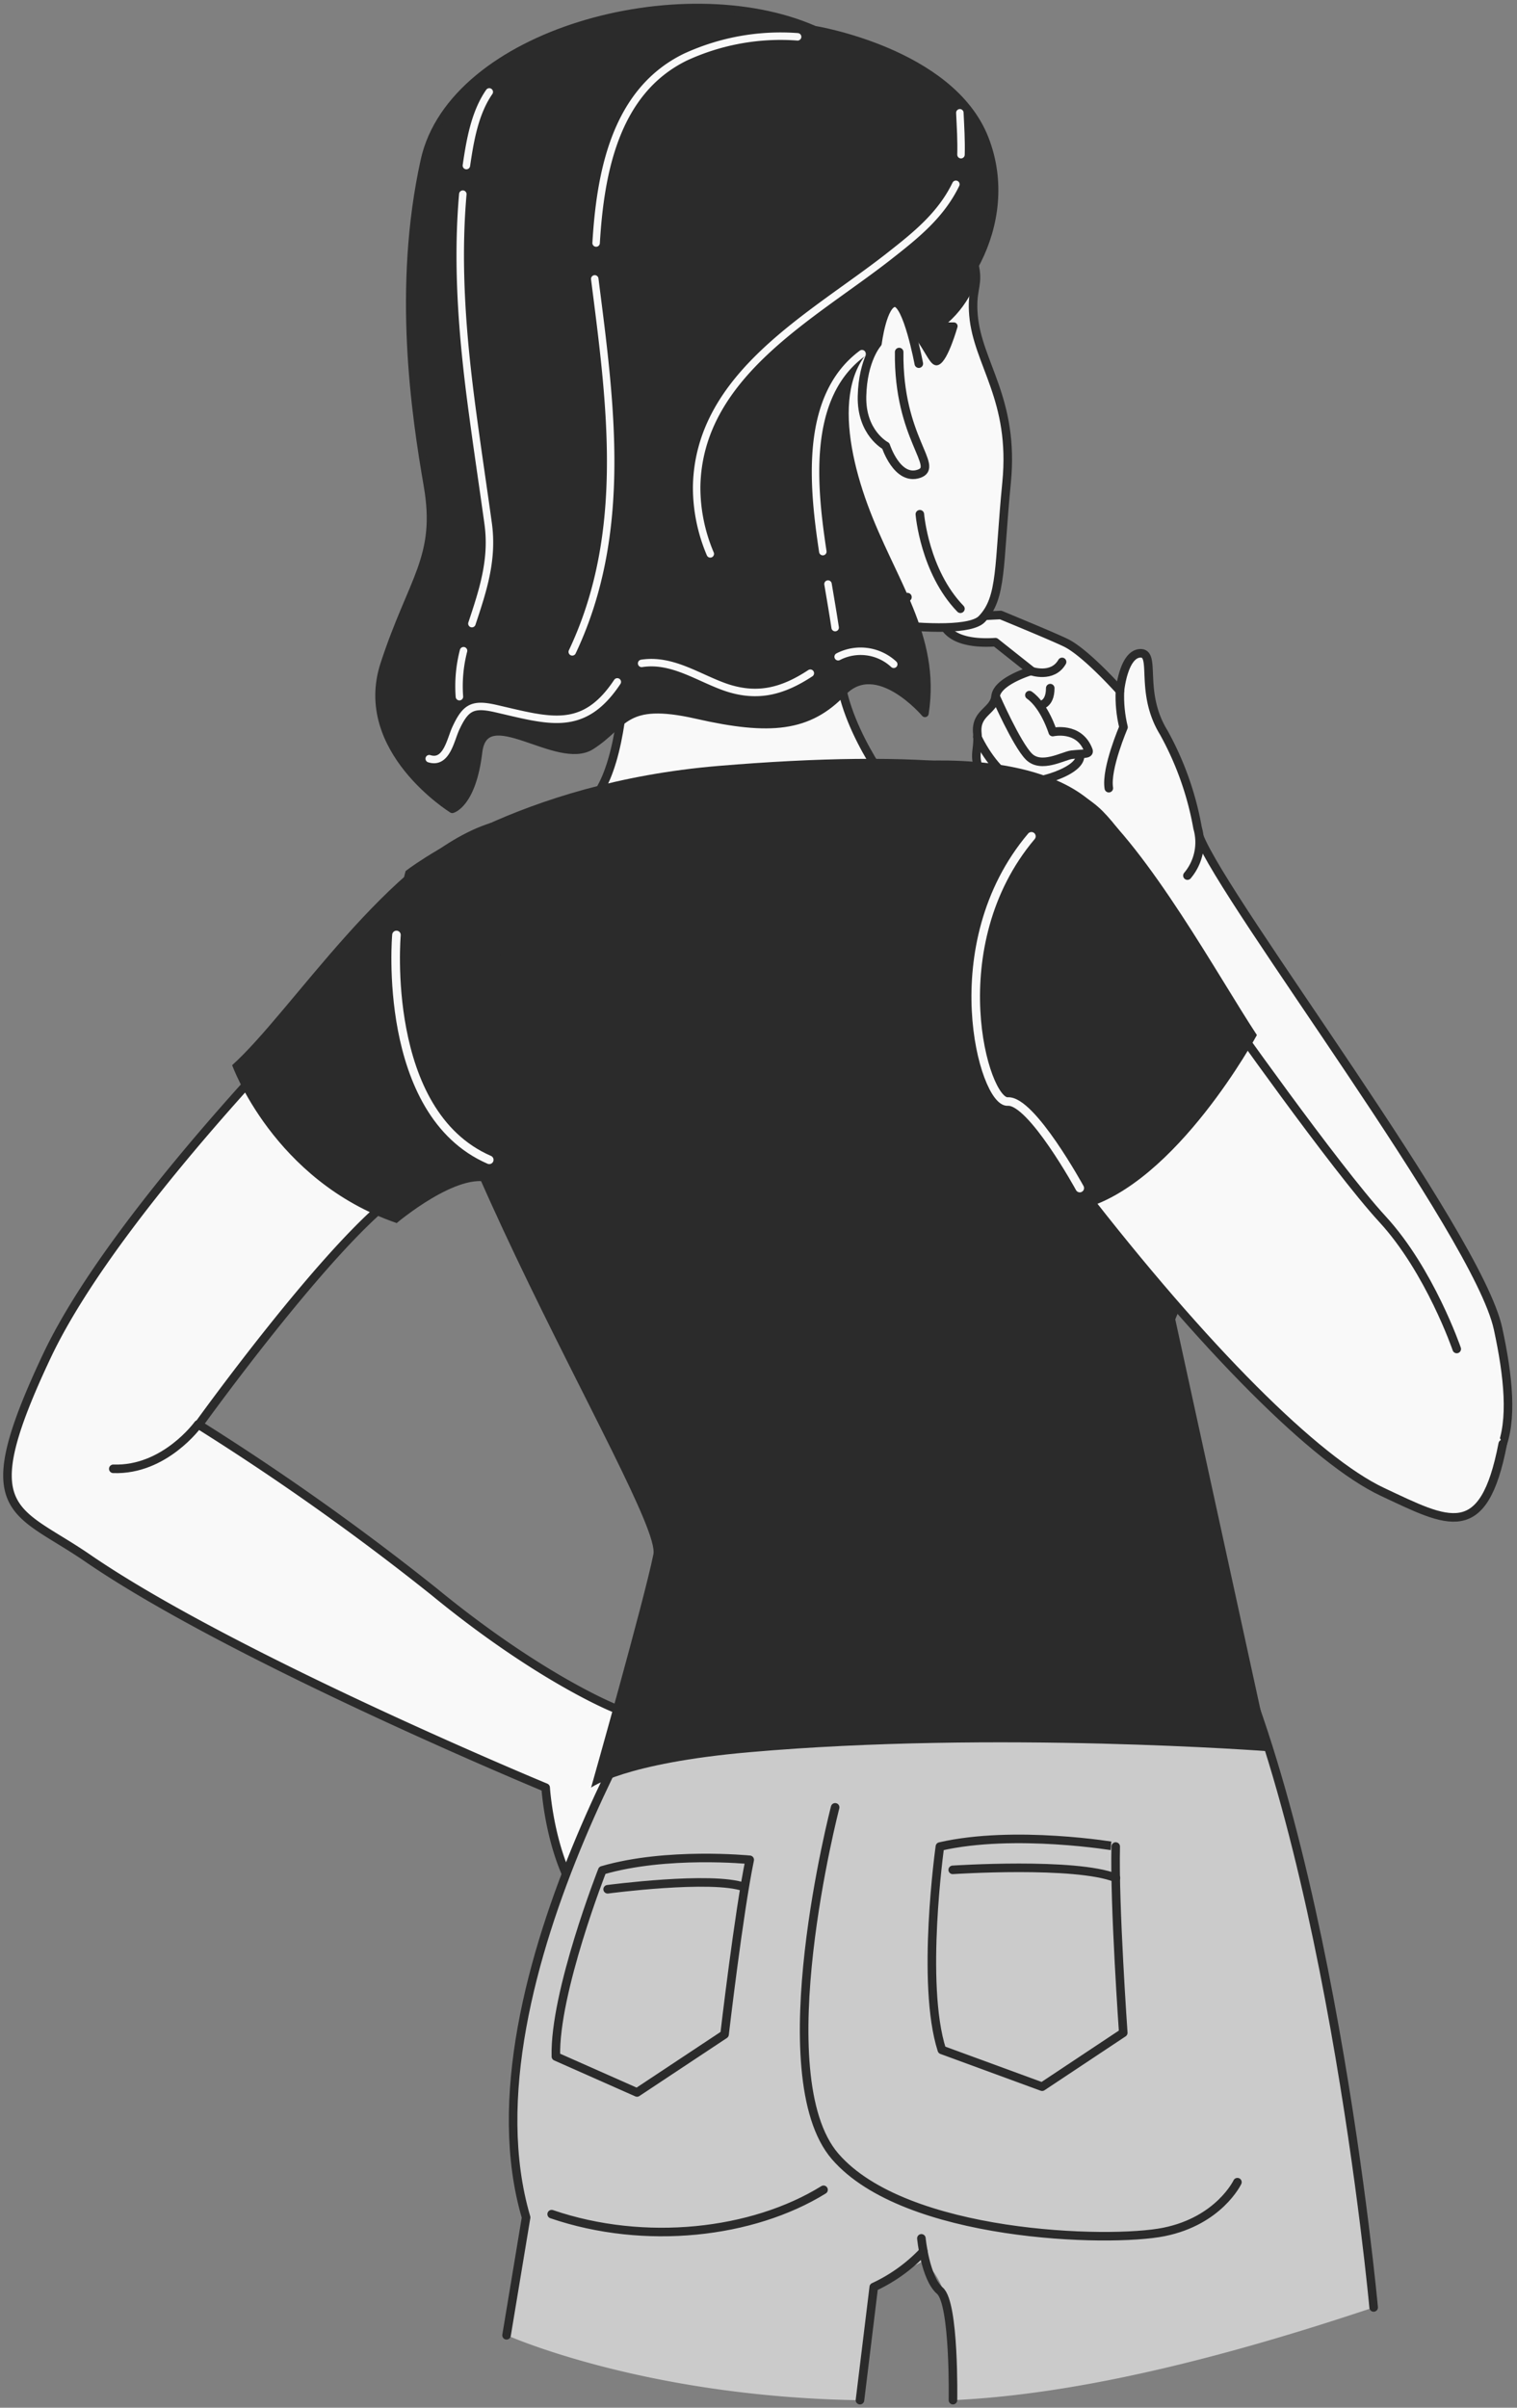
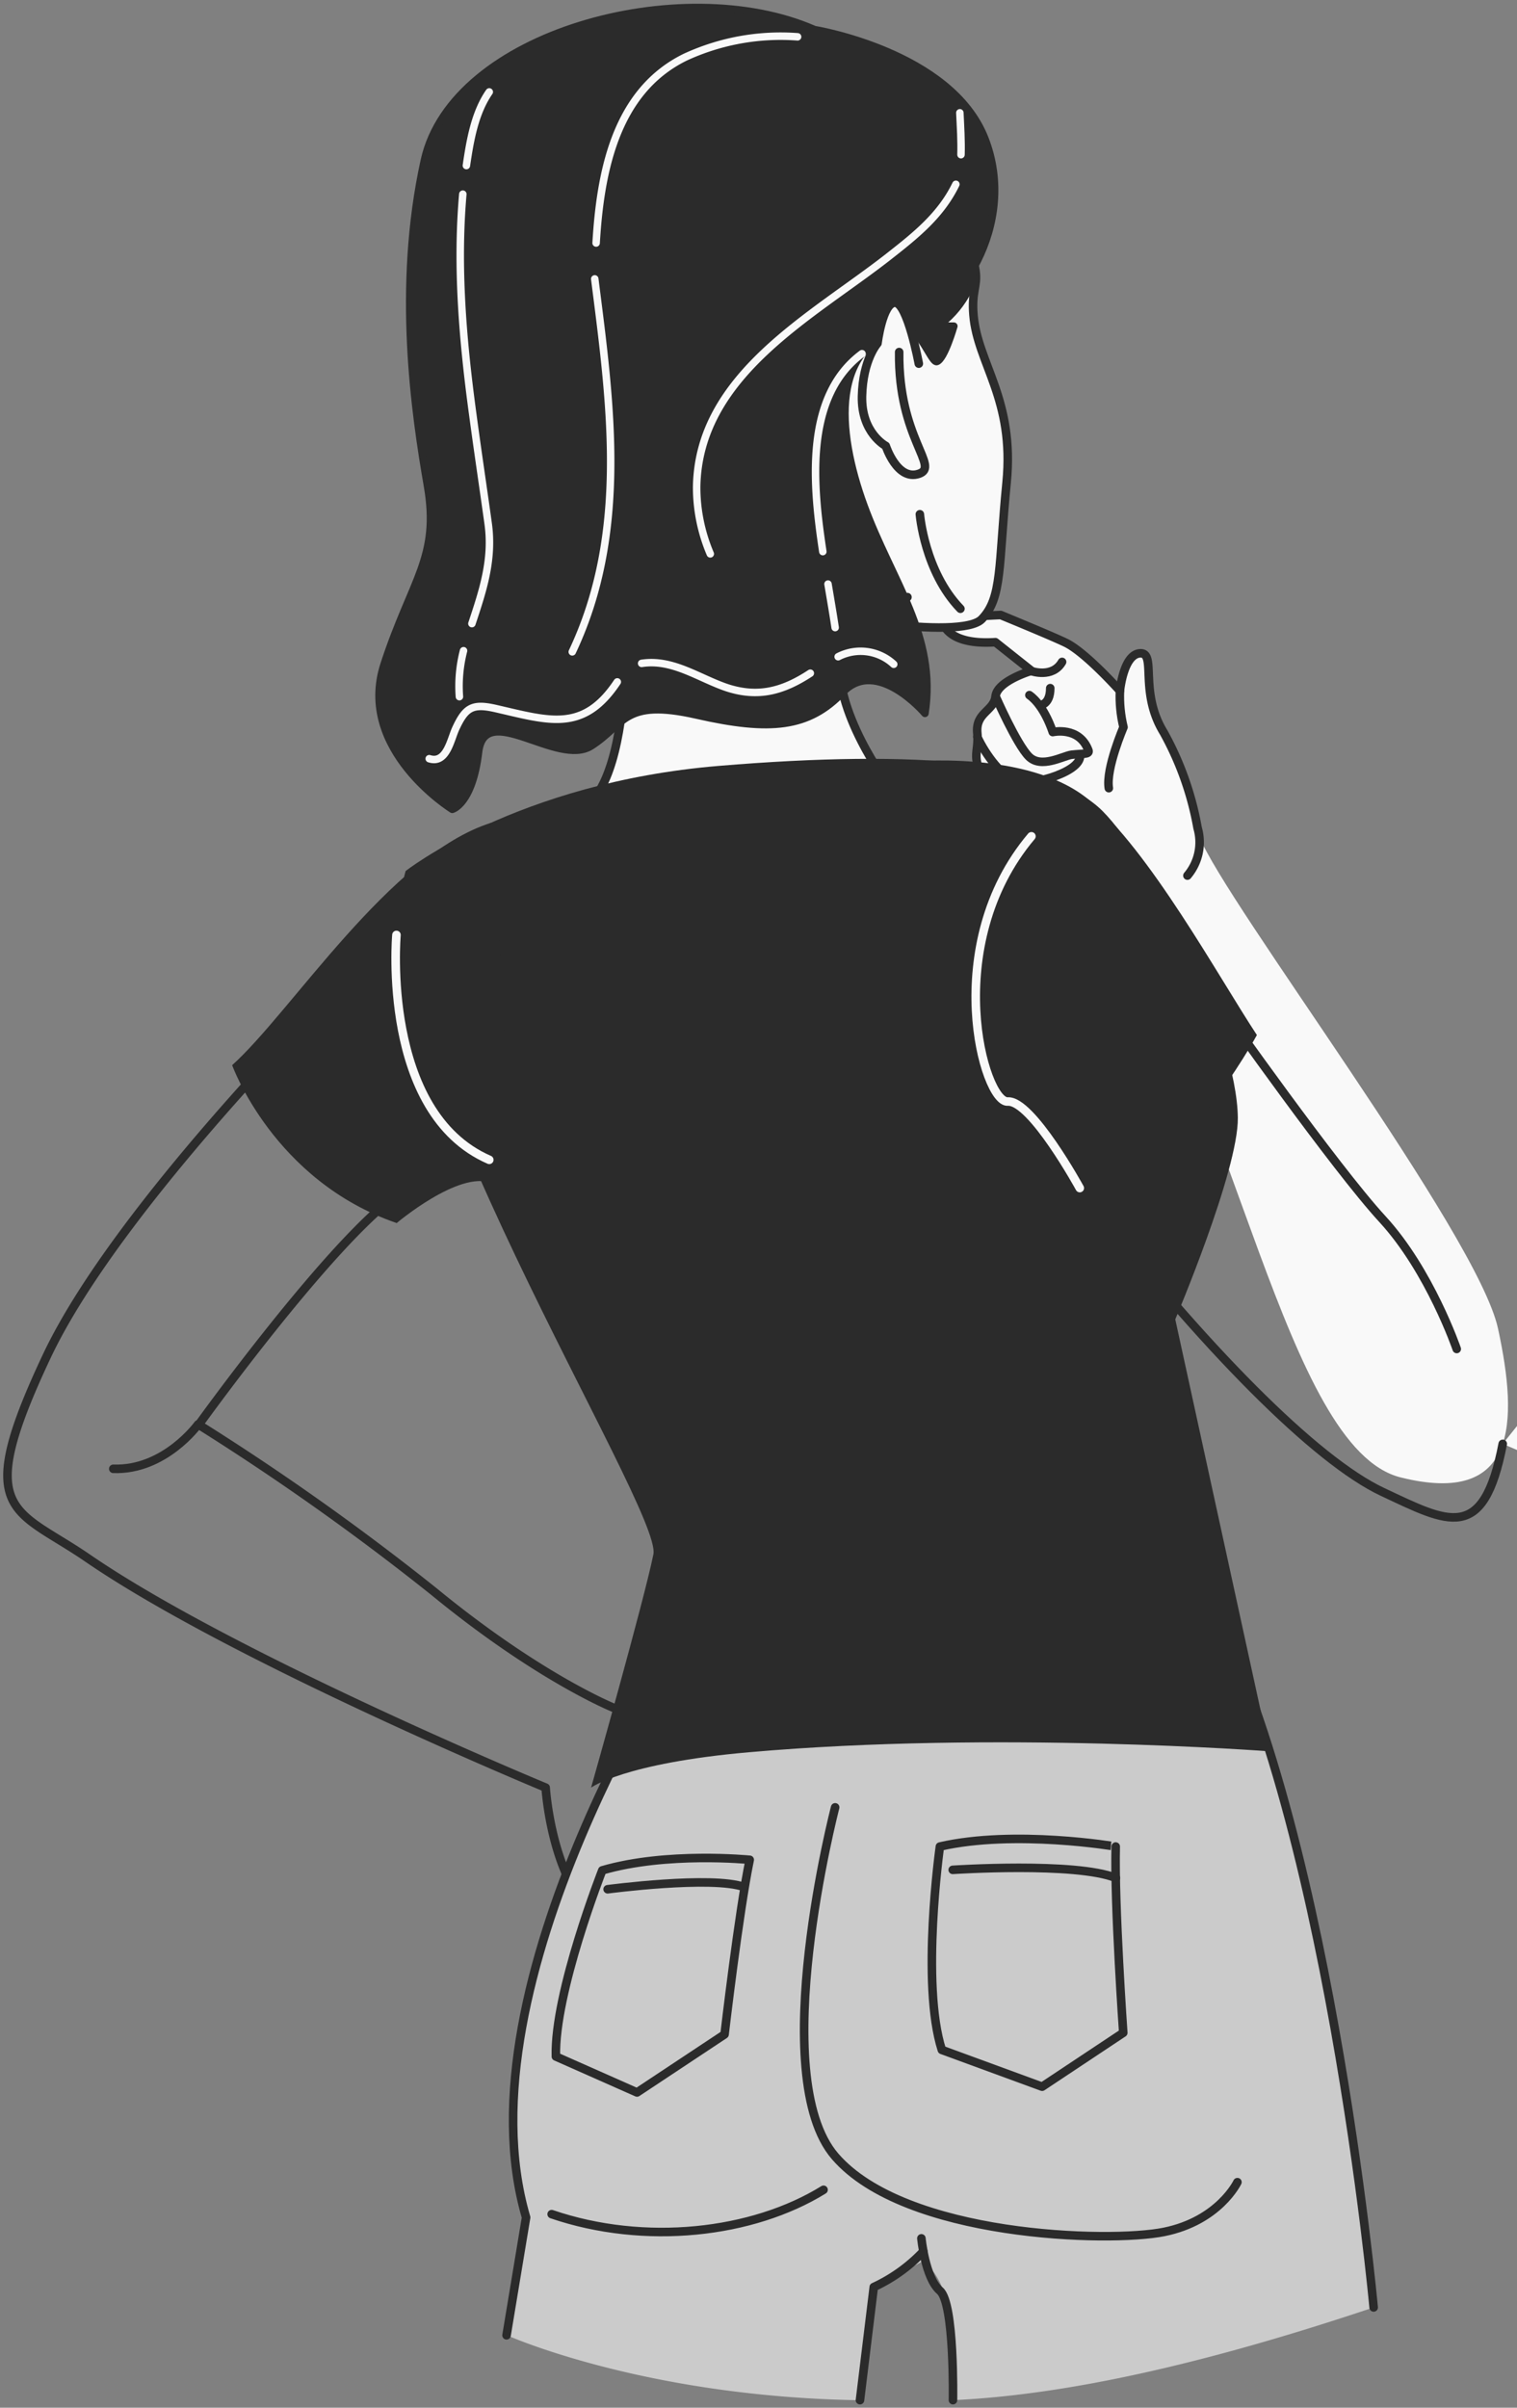
<svg xmlns="http://www.w3.org/2000/svg" width="203" height="322" fill="none">
  <rect width="100%" height="100%" fill="#808080" stroke="none" />
-   <path d="M48.1 129.195S16.192 160.28 6.236 181.419c-9.956 21.139-4.343 20.227 5.429 26.915 19.543 13.441 61.354 30.737 61.354 30.737s.825 13.637 7.872 18.197c7.046 4.56 26.947-21.443 24.048-25.851-2.898-4.408-22.8-3.008-22.8-3.008s-9.967-3.984-24.06-15.547a340.205 340.205 0 0 0-31.486-22.323s17.372-24.179 26.579-30.78c9.207-6.602 23.994-16.069 23.994-16.069" fill="#F9F9F9" />
  <path d="M48.1 129.195S16.192 160.28 6.236 181.419c-9.956 21.139-4.343 20.227 5.429 26.915 19.543 13.441 61.354 30.737 61.354 30.737s.825 13.637 7.872 18.197c7.046 4.56 26.947-21.443 24.048-25.851-2.898-4.408-22.8-3.008-22.8-3.008s-9.967-3.984-24.06-15.547a340.205 340.205 0 0 0-31.486-22.323s17.372-24.179 26.579-30.78c9.207-6.602 23.994-16.069 23.994-16.069" stroke="#2B2B2B" stroke-width="1.145" stroke-linecap="round" stroke-linejoin="round" />
  <path d="M183.817 308.59c-18.914 6.341-37.035 10.966-52.778 12.182-1.161.087-2.323.163-3.463.217-.206-3.778-.543-10.857-.923-13.029a10.022 10.022 0 0 0-3.04-5.613l-6.634 3.529L115.133 321c-28.934-.434-47.294-8.686-47.294-8.686l2.617-15.786a47.328 47.328 0 0 1-1.748-14.603c.803-29.467 23.245-63.331 23.245-63.331s51.561-36.383 68.64-6.883c17.078 29.499 23.224 96.879 23.224 96.879z" fill="#CBCBCB" />
  <path d="M183.817 308.591s-6.156-67.315-23.224-96.869c-17.068-29.553-68.64 6.884-68.64 6.884s-30.824 46.48-21.552 77.944l-2.616 15.765" stroke="#2B2B2B" stroke-width="1.145" stroke-linecap="round" stroke-linejoin="round" />
  <path d="M73.822 296.116c12.453 4.256 26.882 2.616 36.382-3.258M111.757 241.71s-9.337 35.883 0 46.686c9.337 10.803 36.632 11.585 44.004 10.098 7.372-1.488 9.826-6.656 9.826-6.656" stroke="#2B2B2B" stroke-width="1.145" stroke-linecap="round" stroke-linejoin="round" />
  <path d="M125.774 246.953s-2.584 18.349.26 27.198l13.42 4.918 10.857-7.209s-1.205-17.046-1.01-24.907c.033 0-13.517-2.302-23.527 0z" stroke="#2B2B2B" stroke-width="1.145" stroke-linecap="round" stroke-linejoin="round" />
  <path d="M127.489 250.069s16.405-1.085 21.845 1.086M80.596 250.135s-6.438 16.362-6.21 24.896l10.857 4.809 11.715-7.763s1.911-16.383 3.366-23.354c-.054 0-11.107-1.107-19.728 1.412z" stroke="#2B2B2B" stroke-width="1.145" stroke-linecap="round" stroke-linejoin="round" />
  <path d="M81.313 252.665s13.94-1.846 18.284-.294M127.522 320.989s.228-12.92-1.748-14.635c-1.976-1.716-2.476-7.003-2.476-7.003" stroke="#2B2B2B" stroke-width="1.145" stroke-linecap="round" stroke-linejoin="round" />
  <path d="M123.559 301.099a21.601 21.601 0 0 1-6.634 4.766l-1.846 15.124" stroke="#2B2B2B" stroke-width="1.145" stroke-linecap="round" stroke-linejoin="round" />
  <path d="M160.473 111.846c3.507 8.914 37.23 53.124 39.988 65.838 2.757 12.714 2.486 23.767-13.029 19.902-15.515-3.866-22.008-51.095-39.151-76.273" fill="#F9F9F9" />
-   <path d="M160.473 111.846c3.507 8.914 37.23 53.124 39.988 65.838 2.757 12.714 2.486 23.767-13.029 19.902-15.515-3.866-22.008-51.095-39.151-76.273" stroke="#2B2B2B" stroke-width="1.145" stroke-linecap="round" stroke-linejoin="round" />
  <path d="M158.899 117.1a6.897 6.897 0 0 0 1.357-6.373 41.072 41.072 0 0 0-4.538-12.779c-3.333-5.428-.912-10.683-3.149-10.575-2.236.109-2.703 5.016-2.703 5.016s-4.343-4.875-7.036-6.319c-1.226-.662-8.924-3.821-8.924-3.821l-7.872.38s-.065 3.724 7.166 3.257l4.821 3.822s-4.55 1.346-4.788 3.387c-.239 2.041-2.715 2.171-2.454 4.94.26 2.769-1.021 3.138 1.259 6.666 2.725 4.235 5.505 2.845 5.505 2.845s2.312 11.943 4.821 14.288c1.281 1.184 3.93 1.368 6.829.76" fill="#F9F9F9" />
  <path d="M158.899 117.1a6.897 6.897 0 0 0 1.357-6.373 41.072 41.072 0 0 0-4.538-12.779c-3.333-5.428-.912-10.683-3.149-10.575-2.236.109-2.703 5.016-2.703 5.016s-4.343-4.875-7.036-6.319c-1.226-.662-8.924-3.821-8.924-3.821l-7.872.38s-.065 3.724 7.166 3.257l4.821 3.822s-4.55 1.346-4.788 3.387c-.239 2.041-2.715 2.171-2.454 4.94.26 2.769-1.021 3.138 1.259 6.666 2.725 4.235 5.505 2.845 5.505 2.845s2.312 11.943 4.821 14.288c1.281 1.184 3.93 1.368 6.829.76" stroke="#2B2B2B" stroke-width="1.145" stroke-linecap="round" stroke-linejoin="round" />
  <path d="M133.233 93.138s2.79 6.363 4.44 8.035c1.65 1.672 4.604-.098 5.733-.239 1.455-.174 2.464 0 2.236-.597-1.237-3.257-4.766-2.432-4.766-2.432s-1.086-3.507-3.127-4.94M149.866 92.39c-.07 1.635.091 3.272.478 4.863 0 0-2.389 5.537-1.965 8.154" stroke="#2B2B2B" stroke-width="1.145" stroke-linecap="round" stroke-linejoin="round" />
  <path d="M130.779 98.545c1.085 2.356 3.409 5.537 5.428 6.026 2.02.488 8.838-1.423 8.295-3.724M139.106 94.322s1.434 0 1.434-2.291M138.021 89.75s2.822 1 4.104-1.226" stroke="#2B2B2B" stroke-width="1.145" stroke-linecap="round" stroke-linejoin="round" />
  <path d="M67.264 25.465C73.93 2.6 114.797 3.132 124.188 21.46c9.392 18.327 5.527 14.234 6.081 20.705.553 6.47 5.526 11.215 4.429 22.377-1.096 11.16-.553 15.406-3.322 18.261-2.769 2.856-23.05-.336-27.274-2.888 0 0-48.401-14.613-36.838-54.449z" fill="#F9F9F9" stroke="#2B2B2B" stroke-width="1.145" stroke-linecap="round" stroke-linejoin="round" />
  <path d="M81.346 67.646c3.05 6.417 4.05 33.212-2.248 39.575 0 0 16.633 7.187 40.4-1.379 0 0-7.187-9.12-7.187-17.003 0-7.882 9.12-8.979 9.12-8.979" fill="#F9F9F9" />
  <path d="M81.346 67.646c3.05 6.417 4.05 33.212-2.248 39.575 0 0 16.633 7.187 40.4-1.379 0 0-7.187-9.12-7.187-17.003 0-7.882 9.12-8.979 9.12-8.979" stroke="#2B2B2B" stroke-width="1.145" stroke-linecap="round" stroke-linejoin="round" />
  <path d="M129.921 36.43c.977.609-1.433 5.288-4.549 7.188h2.269s-1.238 4.343-2.269 4.734c-1.032.39-3.941-10.51-10.988-4.734 0 0 2.487-15.374 15.537-7.187z" fill="#2B2B2B" stroke="#2B2B2B" stroke-linecap="round" stroke-linejoin="round" />
  <path d="M108.988 3.957s18.24 2.953 22.8 14.56c4.561 11.606-3.734 23.603-10.357 25.101-10.369 2.346-9.533 13.887-5.809 24.028 3.724 10.14 9.772 17.371 8.154 27.762 0 0-6.439-7.6-10.999-2.823-4.56 4.777-9.695 5.287-19.543 3.05-9.847-2.236-9.587 1.25-14.114 4.126-4.528 2.878-14.245-6.156-15.08.826-.837 6.981-3.519 7.654-3.519 7.654s-12.855-7.958-9.12-19.402c3.735-11.444 7.46-14.266 5.798-23.886-1.661-9.62-4.17-26.46-.413-43.494C60.543 4.424 91.193-3.85 108.988 3.957z" fill="#2B2B2B" stroke="#2B2B2B" stroke-linecap="round" stroke-linejoin="round" />
  <path d="M122.951 48.635s-1.52-8.154-3.182-8.154c-1.661 0-2.345 5.429-2.345 5.429s-1.965 2.171-2.073 7.09c-.109 4.918 3.181 6.633 3.181 6.633s1.52 4.701 4.419 3.735c2.899-.966-2.769-4.701-2.628-16.286" fill="#F9F9F9" />
  <path d="M122.951 48.635s-1.52-8.154-3.182-8.154c-1.661 0-2.345 5.429-2.345 5.429s-1.965 2.171-2.073 7.09c-.109 4.918 3.181 6.633 3.181 6.633s1.52 4.701 4.419 3.735c2.899-.966-2.769-4.701-2.628-16.286" stroke="#2B2B2B" stroke-width="1.145" stroke-linecap="round" stroke-linejoin="round" />
  <path d="M123.092 68.774s.619 7.666 5.428 12.638z" fill="#F9F9F9" />
  <path d="M123.092 68.774s.619 7.666 5.428 12.638" stroke="#2B2B2B" stroke-width="1.145" stroke-linecap="round" stroke-linejoin="round" />
  <path d="M127.912 24.65c-2.03 4.18-5.428 6.863-9 9.664-10.228 8.013-25.45 15.797-25.689 30.802a22.714 22.714 0 0 0 1.825 8.957M110.801 78.112c.326 1.933.663 3.876.956 5.82M115.351 47.3c-7.872 5.83-6.515 18.022-5.244 26.47M79.587 37.3c2.095 16.459 4.581 33.852-3.008 49.878M106.73 4.923a30.467 30.467 0 0 0-15.016 2.715c-9.348 4.56-11.378 15.374-11.943 24.863M62.03 87.026a18.912 18.912 0 0 0-.553 6.145M61.933 25.965c-.858 9.771 0 19.673 1.324 29.412.652 4.875 1.39 9.772 2.063 14.614.673 4.843-.684 8.936-2.171 13.409M65.472 12.295c-1.943 2.801-2.573 6.514-3.061 9.847M112.159 87.83a6.512 6.512 0 0 1 7.437 1.009M85.862 88.72c4.148-.641 7.676 1.997 11.433 3.257 4.202 1.367 7.535.423 11.14-1.944M57.438 101.466c2.313.739 2.855-2.53 3.54-4.017 1.313-2.844 2.247-3.398 5.341-2.692 7.198 1.65 11.748 3.257 16.286-3.562" stroke="#F9F9F9" stroke-linecap="round" stroke-linejoin="round" />
  <path d="M54.278 116.492s14.918-11.812 41.866-14.06c26.948-2.247 44.765-.597 51.398 6.037 6.634 6.634 17.991 29.814 18.1 41.029.076 7.058-8.371 26.948-8.371 26.948l12.616 57.772s-36.622-2.79-69.628.119c-16.764 1.466-21.16 4.734-21.16 4.734s7.1-25.069 8.337-31.204c1.238-6.134-39.335-69.66-33.158-91.375z" fill="#2B2B2B" />
-   <path d="M201.091 193.101c-2.563 13.322-7.264 10.564-16.102 6.417-8.838-4.148-23.799-19.065-40.497-40.628l19.163-23.984s14.972 21.226 21.334 28.131c6.363 6.906 9.946 17.372 9.946 17.372" fill="#F9F9F9" />
+   <path d="M201.091 193.101l19.163-23.984s14.972 21.226 21.334 28.131c6.363 6.906 9.946 17.372 9.946 17.372" fill="#F9F9F9" />
  <path d="M201.091 193.101c-2.563 13.322-7.264 10.564-16.102 6.417-8.838-4.148-23.799-19.065-40.497-40.628l19.163-23.984s14.972 21.226 21.334 28.131c6.363 6.906 9.946 17.372 9.946 17.372" stroke="#2B2B2B" stroke-width="1.145" stroke-linecap="round" stroke-linejoin="round" />
  <path d="M121.431 101.889s16.134-1.672 24.244 5.049c8.11 6.72 17.372 23.68 22.518 31.486 0 0-10.77 19.934-23.376 23.256 0 0-5.428-8.848-9.967-11.606-4.538-2.758-8.816-9.403-8.816-9.403M65.711 110.043c-13.506 4.224-26.774 25.363-34.645 32.409 0 0 5.526 15.45 22.018 21.118 0 0 8.306-7.025 12.627-5.364 4.321 1.662 0-48.163 0-48.163z" fill="#2B2B2B" />
  <path d="M128.444 15.085c.087 1.868.207 3.735.152 5.603" stroke="#F9F9F9" stroke-linecap="round" stroke-linejoin="round" />
  <path d="M26.506 190.496s-4.463 6.188-11.346 5.939" stroke="#2B2B2B" stroke-width="1.145" stroke-linecap="round" stroke-linejoin="round" />
  <path d="M144.492 158.89s-6.45-11.78-9.642-11.574c-3.192.207-9.163-20.867 3.171-35.47M53.052 125.038s-2.107 23.766 12.42 30.074" stroke="#F9F9F9" stroke-width="1.145" stroke-linecap="round" stroke-linejoin="round" />
</svg>